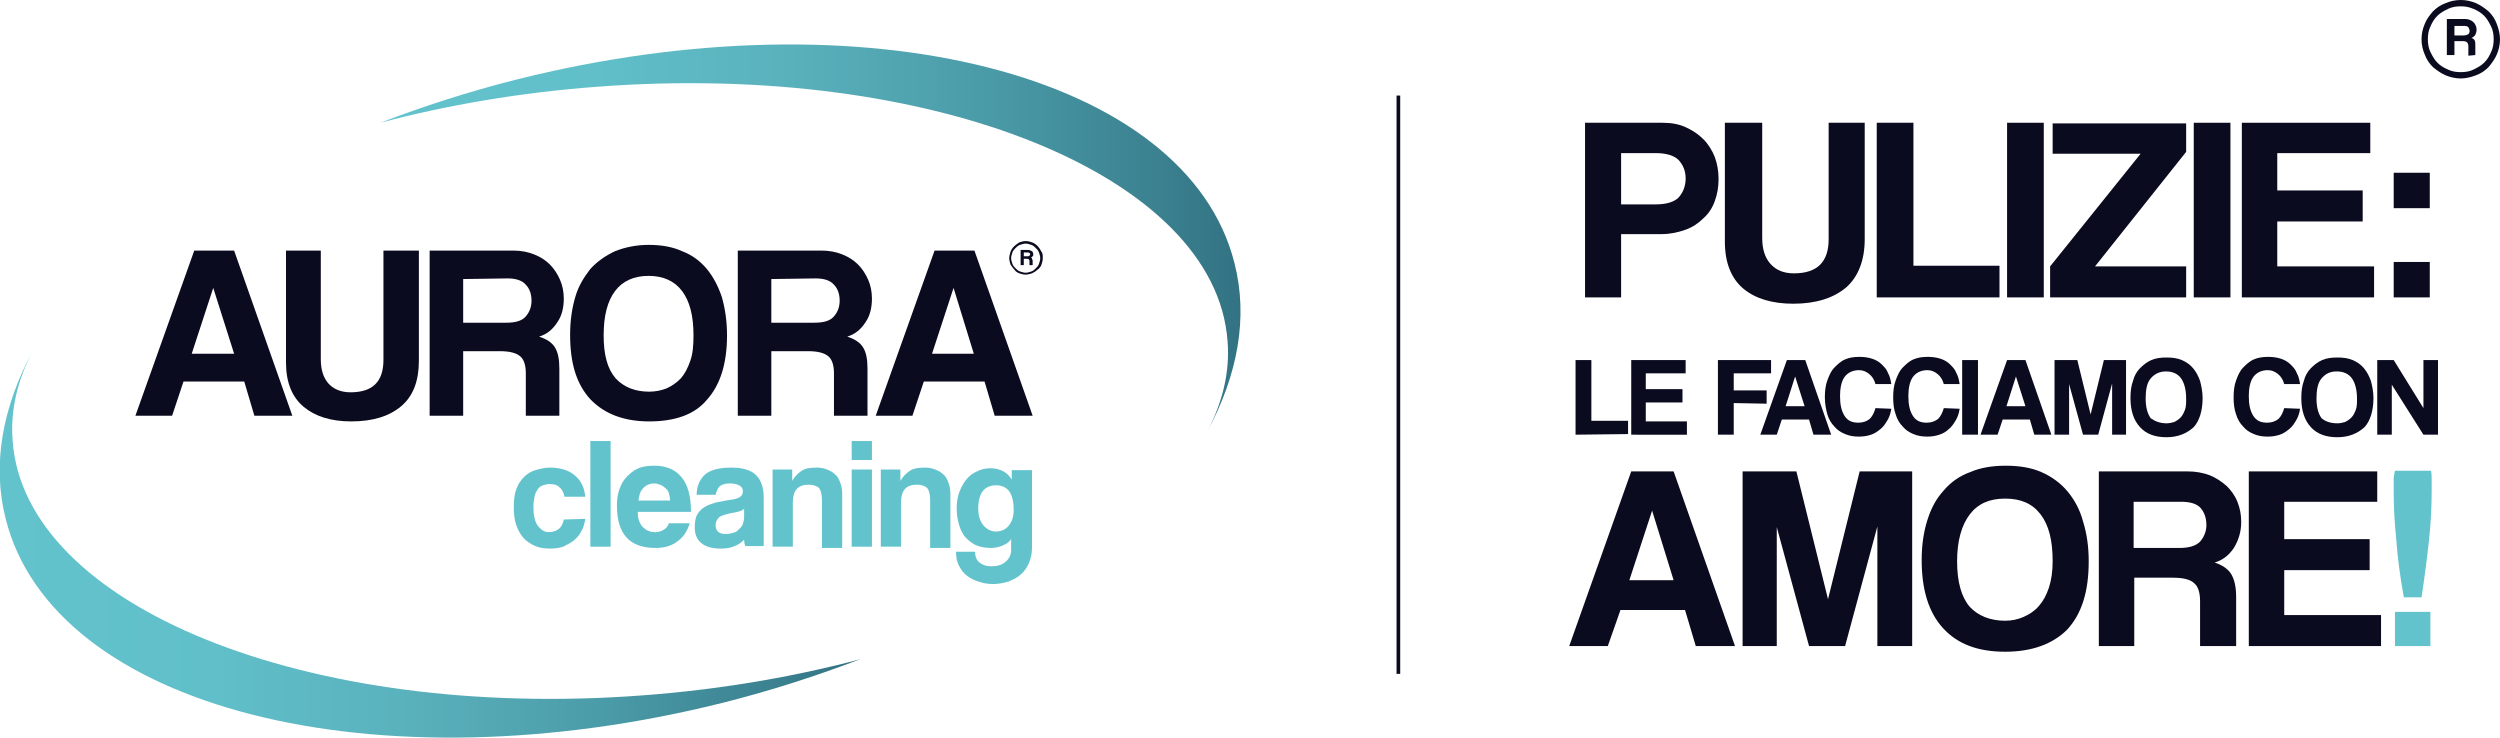
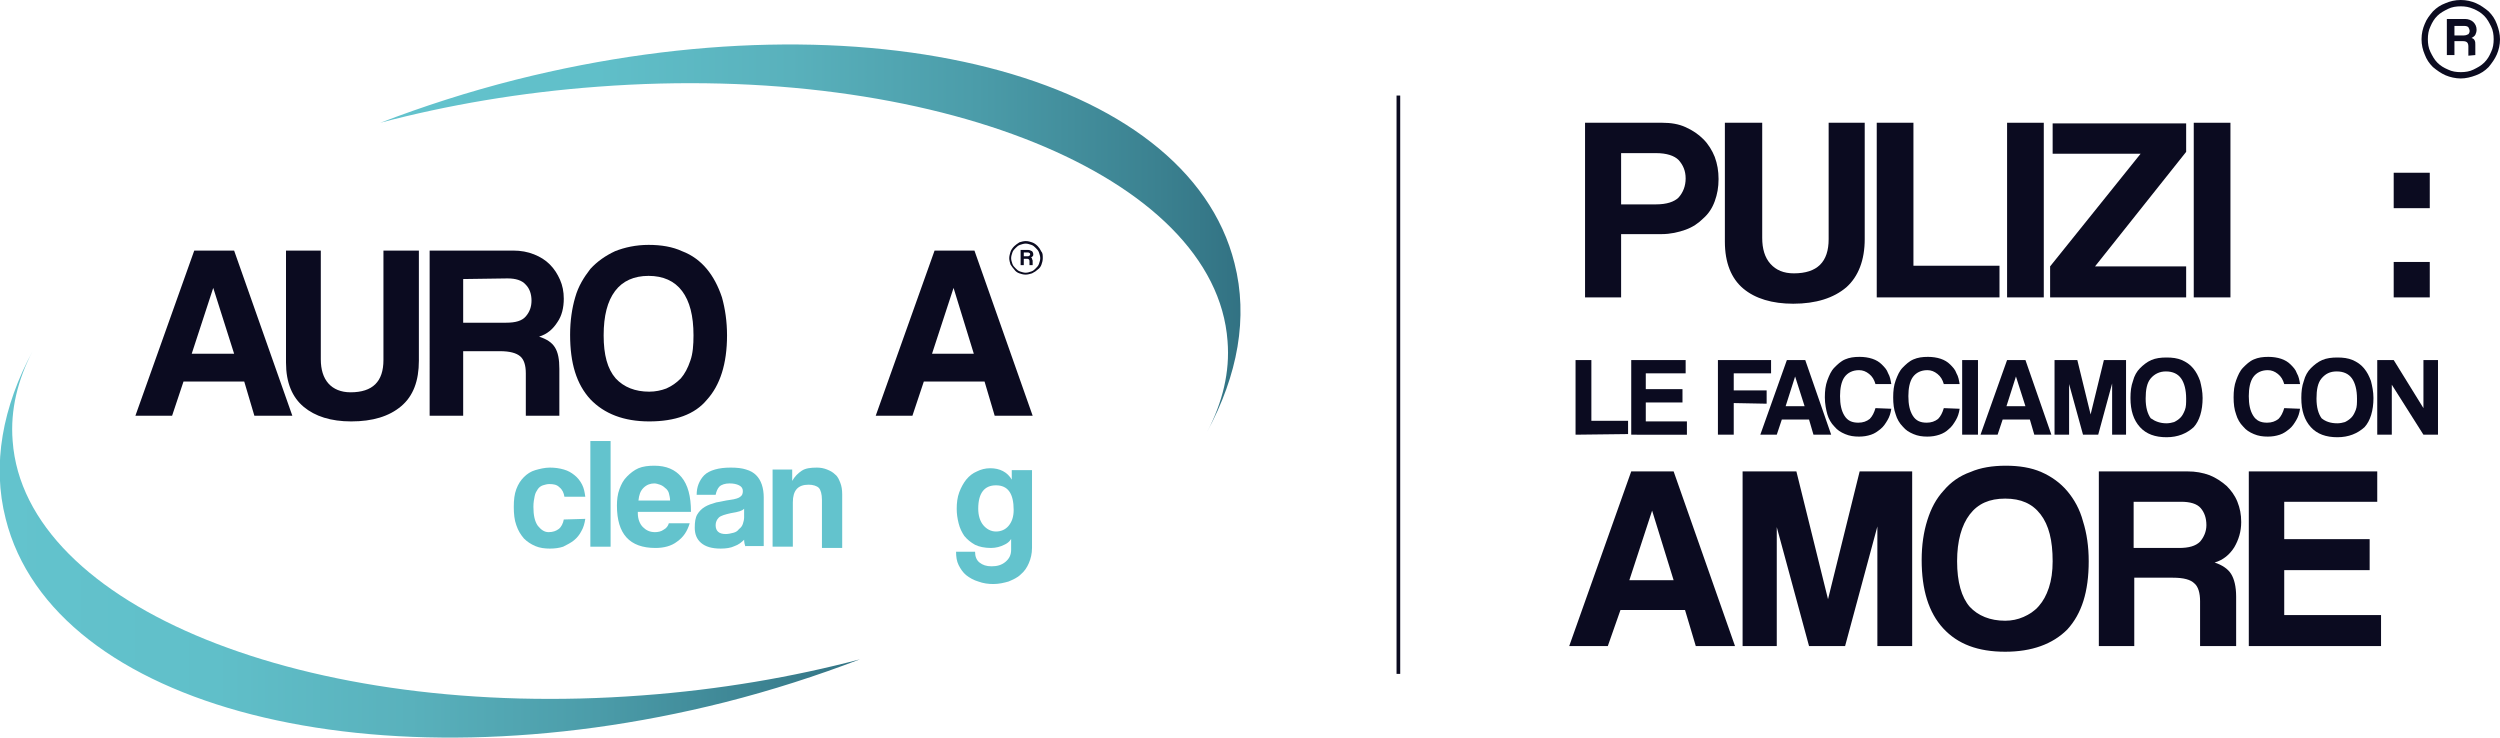
<svg xmlns="http://www.w3.org/2000/svg" version="1.1" id="Livello_1" x="0px" y="0px" viewBox="0 0 395.1 116.6" style="enable-background:new 0 0 395.1 116.6;" xml:space="preserve">
  <style type="text/css">
	.st0{fill:url(#SVGID_1_);}
	.st1{fill:url(#SVGID_2_);}
	.st2{fill:#0B0B20;}
	.st3{fill:#63C3CD;}
	.st4{fill:none;stroke:#0B0B20;stroke-width:0.58;stroke-miterlimit:10;}
</style>
  <g>
    <linearGradient id="SVGID_1_" gradientUnits="userSpaceOnUse" x1="0" y1="37.294" x2="135.95" y2="37.294" gradientTransform="matrix(1 0 0 -1 0 123.28)">
      <stop offset="0" style="stop-color:#63C3CD" />
      <stop offset="0.251" style="stop-color:#60BFC9" />
      <stop offset="0.477" style="stop-color:#59B1BC" />
      <stop offset="0.694" style="stop-color:#4B9CA9" />
      <stop offset="0.904" style="stop-color:#3B8190" />
      <stop offset="1" style="stop-color:#327283" />
    </linearGradient>
    <path class="st0" d="M2,69.7C1.6,64.8,2.8,60,5.2,55.4c-4.8,8.9-6.5,18-4.3,26.6c7.5,29.9,58.4,42.9,113.6,29   c7.5-1.9,14.6-4.2,21.4-6.8c-10.6,2.8-22.2,4.8-34.4,5.7C48.5,113.9,3.9,95.8,2,69.7z" />
    <linearGradient id="SVGID_2_" gradientUnits="userSpaceOnUse" x1="60.15" y1="85.667" x2="196.099" y2="85.667" gradientTransform="matrix(1 0 0 -1 0 123.28)">
      <stop offset="0" style="stop-color:#63C3CD" />
      <stop offset="0.251" style="stop-color:#60BFC9" />
      <stop offset="0.477" style="stop-color:#59B1BC" />
      <stop offset="0.694" style="stop-color:#4B9CA9" />
      <stop offset="0.904" style="stop-color:#3B8190" />
      <stop offset="1" style="stop-color:#327283" />
    </linearGradient>
    <path class="st1" d="M194,53.9c0.4,4.9-0.8,9.7-3.2,14.3c4.8-8.9,6.5-18,4.3-26.6c-7.5-29.9-58.4-42.9-113.6-29   c-7.5,1.9-14.6,4.2-21.4,6.8c10.6-2.8,22.2-4.8,34.4-5.7C147.6,9.7,192.1,27.8,194,53.9z" />
    <g>
      <path class="st2" d="M164.8,40.8c0,0.4-0.1,0.7-0.2,1c-0.1,0.3-0.3,0.6-0.6,0.8c-0.2,0.2-0.5,0.4-0.9,0.6c-0.3,0.1-0.7,0.2-1,0.2    c-0.4,0-0.7-0.1-1-0.2s-0.6-0.3-0.8-0.6c-0.2-0.2-0.4-0.5-0.6-0.8c-0.1-0.3-0.2-0.7-0.2-1s0.1-0.7,0.2-1c0.1-0.3,0.3-0.6,0.6-0.9    c0.2-0.2,0.5-0.4,0.8-0.6c0.3-0.1,0.7-0.2,1-0.2c0.4,0,0.7,0.1,1,0.2s0.6,0.3,0.9,0.6c0.2,0.2,0.4,0.5,0.6,0.9    C164.8,40,164.8,40.4,164.8,40.8z M164.4,40.8c0-0.3-0.1-0.6-0.2-0.9c-0.1-0.3-0.3-0.5-0.5-0.7s-0.4-0.4-0.7-0.5s-0.6-0.2-0.9-0.2    c-0.3,0-0.6,0.1-0.9,0.2c-0.3,0.1-0.5,0.3-0.7,0.5s-0.4,0.4-0.5,0.7c-0.1,0.3-0.2,0.6-0.2,0.9s0.1,0.6,0.2,0.9    c0.1,0.3,0.3,0.5,0.5,0.7s0.4,0.4,0.7,0.5s0.6,0.2,0.9,0.2c0.3,0,0.6-0.1,0.9-0.2c0.3-0.1,0.5-0.3,0.7-0.5s0.4-0.4,0.5-0.7    C164.3,41.4,164.4,41.1,164.4,40.8z M162.7,41.9v-0.6c0-0.1,0-0.2-0.1-0.3c-0.1-0.1-0.2-0.1-0.3-0.1h-0.5v1h-0.5v-2.4h1.2    c0.2,0,0.4,0.1,0.6,0.2c0.1,0.1,0.2,0.3,0.2,0.5c0,0.1,0,0.2-0.1,0.3c-0.1,0.1-0.2,0.2-0.3,0.2c0.1,0,0.2,0.1,0.2,0.2    s0.1,0.2,0.1,0.3v0.7C163.2,41.9,162.7,41.9,162.7,41.9z M161.8,39.8v0.7h0.6c0.1,0,0.2,0,0.3-0.1s0.1-0.1,0.1-0.2s0-0.2-0.1-0.2    c-0.1-0.1-0.1-0.1-0.3-0.1h-0.6V39.8z" />
    </g>
    <g>
      <g>
        <path class="st2" d="M40.2,65.7l-1.6-5.4H29l-1.8,5.4h-5.8l9.3-26.1H37l9.2,26.1H40.2z M33.7,45.5L33.7,45.5l-3.4,10.4H37     L33.7,45.5z" />
        <path class="st2" d="M60.6,39.6h5.6V57c0,3.2-0.9,5.6-2.8,7.2s-4.5,2.4-7.9,2.4c-3.2,0-5.7-0.8-7.5-2.3s-2.8-3.8-2.8-7V39.6h5.5     v17.2c0,1.6,0.4,2.9,1.2,3.8c0.8,0.9,2,1.4,3.5,1.4c3.5,0,5.2-1.7,5.2-5.1L60.6,39.6L60.6,39.6z" />
        <path class="st2" d="M83.1,65.7V59c0-1.3-0.3-2.2-0.9-2.7s-1.6-0.8-3.2-0.8h-5.8v10.2h-5.3V39.6h13.2c1.2,0,2.3,0.2,3.3,0.6     s1.8,0.9,2.5,1.6s1.2,1.5,1.6,2.4s0.6,1.9,0.6,3c0,1.4-0.3,2.7-1,3.7c-0.7,1.1-1.6,1.9-2.9,2.3c1.2,0.4,2,0.9,2.5,1.7     c0.5,0.8,0.7,1.9,0.7,3.4v7.4H83.1z M73.2,44.1V51H80c1.5,0,2.5-0.3,3.1-1s0.9-1.5,0.9-2.5s-0.3-1.9-0.9-2.5     c-0.6-0.7-1.6-1-2.9-1L73.2,44.1L73.2,44.1z" />
        <path class="st2" d="M102.6,66.6c-4,0-7.1-1.2-9.3-3.5c-2.2-2.4-3.2-5.7-3.2-10.2c0-2.2,0.3-4.2,0.8-5.9c0.5-1.8,1.4-3.2,2.4-4.5     c1.1-1.2,2.4-2.1,3.9-2.8c1.5-0.6,3.3-1,5.3-1c2,0,3.8,0.3,5.3,1c1.6,0.6,2.9,1.6,3.9,2.8c1,1.2,1.8,2.7,2.4,4.5     c0.5,1.8,0.8,3.8,0.8,6c0,4.5-1.1,7.9-3.2,10.2C109.8,65.5,106.7,66.6,102.6,66.6z M102.6,61.9c1,0,1.9-0.2,2.7-0.5     c0.9-0.4,1.6-0.9,2.3-1.6c0.6-0.7,1.1-1.6,1.5-2.8c0.4-1.1,0.5-2.5,0.5-4c0-3.1-0.6-5.4-1.8-7s-3-2.4-5.3-2.4s-4.1,0.8-5.3,2.4     c-1.2,1.6-1.8,3.9-1.8,7s0.6,5.3,1.9,6.8C98.6,61.2,100.4,61.9,102.6,61.9z" />
-         <path class="st2" d="M131.8,65.7V59c0-1.3-0.3-2.2-0.9-2.7c-0.6-0.5-1.6-0.8-3.2-0.8h-5.8v10.2h-5.3V39.6h13.2     c1.2,0,2.3,0.2,3.3,0.6s1.8,0.9,2.5,1.6s1.2,1.5,1.6,2.4c0.4,0.9,0.6,1.9,0.6,3c0,1.4-0.3,2.7-1,3.7c-0.7,1.1-1.6,1.9-2.9,2.3     c1.2,0.4,2,0.9,2.5,1.7c0.5,0.8,0.7,1.9,0.7,3.4v7.4H131.8z M121.9,44.1V51h6.8c1.5,0,2.5-0.3,3.1-1s0.9-1.5,0.9-2.5     s-0.3-1.9-0.9-2.5c-0.6-0.7-1.6-1-2.9-1L121.9,44.1L121.9,44.1z" />
        <path class="st2" d="M157.2,65.7l-1.6-5.4H146l-1.8,5.4h-5.8l9.3-26.1h6.3l9.2,26.1H157.2z M150.7,45.5L150.7,45.5l-3.4,10.4h6.6     L150.7,45.5z" />
      </g>
    </g>
    <g>
      <path class="st3" d="M92.5,82c-0.1,0.7-0.3,1.4-0.6,1.9c-0.3,0.6-0.7,1.1-1.2,1.5s-1.1,0.7-1.7,1c-0.6,0.2-1.3,0.3-2.1,0.3    c-0.8,0-1.6-0.1-2.3-0.4c-0.7-0.3-1.3-0.7-1.8-1.2c-0.5-0.6-0.9-1.2-1.2-2.1c-0.3-0.8-0.4-1.8-0.4-2.9s0.1-2,0.4-2.8    s0.7-1.4,1.2-1.9s1.1-0.9,1.8-1.1c0.7-0.2,1.5-0.4,2.3-0.4s1.5,0.1,2.2,0.3c0.7,0.2,1.2,0.5,1.7,0.9s0.9,0.9,1.2,1.5    c0.3,0.6,0.4,1.2,0.5,1.9h-3.3c-0.1-0.6-0.3-1.1-0.8-1.5c-0.4-0.4-0.9-0.5-1.6-0.5c-0.3,0-0.7,0.1-1,0.2S85.2,77,85,77.3    c-0.2,0.3-0.4,0.6-0.5,1.1s-0.2,1-0.2,1.7c0,1.3,0.2,2.3,0.7,3c0.5,0.6,1,1,1.7,1s1.2-0.2,1.6-0.5s0.7-0.9,0.8-1.5L92.5,82    L92.5,82z" />
      <path class="st3" d="M93.3,86.4V69.7h3.2v16.7H93.3z" />
      <path class="st3" d="M100.8,81.1c0,0.9,0.3,1.7,0.8,2.2s1.1,0.8,1.9,0.8c0.5,0,1-0.1,1.4-0.4c0.4-0.2,0.7-0.6,0.8-1h3.3    c-0.4,1.3-1,2.2-2,2.9c-0.9,0.7-2.1,1-3.4,1c-4.1,0-6.1-2.2-6.1-6.7c0-0.9,0.1-1.8,0.4-2.6c0.3-0.8,0.6-1.4,1.2-2    c0.5-0.5,1.1-1,1.8-1.3c0.7-0.3,1.6-0.4,2.5-0.4c1.9,0,3.3,0.6,4.3,1.8c1,1.2,1.5,3,1.5,5.5h-8.4V81.1z M105.9,79.1    c0-0.4-0.1-0.8-0.2-1.2c-0.1-0.3-0.3-0.6-0.6-0.8c-0.2-0.2-0.5-0.4-0.8-0.5s-0.6-0.2-0.9-0.2c-0.6,0-1.2,0.2-1.7,0.7    s-0.7,1.1-0.8,2H105.9z" />
      <path class="st3" d="M117.8,86.4c-0.1-0.3-0.2-0.7-0.2-1.1c-0.4,0.4-0.9,0.8-1.5,1c-0.6,0.3-1.4,0.4-2.2,0.4    c-1.4,0-2.4-0.3-3.1-0.9c-0.7-0.6-1-1.4-1-2.4c0-0.9,0.1-1.6,0.4-2.1c0.3-0.5,0.7-0.9,1.2-1.2c0.5-0.3,1.1-0.5,1.8-0.7    c0.7-0.1,1.4-0.3,2.2-0.4s1.4-0.3,1.6-0.5c0.3-0.2,0.4-0.5,0.4-0.9s-0.2-0.7-0.6-0.9c-0.4-0.2-0.9-0.3-1.5-0.3    c-0.7,0-1.3,0.2-1.6,0.5s-0.5,0.8-0.6,1.3h-3c0-0.6,0.1-1.2,0.3-1.7s0.5-1,0.9-1.4s1-0.7,1.7-0.9c0.7-0.2,1.5-0.3,2.5-0.3    s1.8,0.1,2.4,0.3c0.7,0.2,1.2,0.5,1.6,0.9c0.4,0.4,0.7,0.9,0.9,1.5s0.3,1.3,0.3,2v7.7h-2.9V86.4z M117.6,80.4    c-0.2,0.2-0.4,0.3-0.7,0.4s-0.8,0.2-1.4,0.3c-0.9,0.2-1.6,0.4-1.9,0.7c-0.3,0.3-0.5,0.7-0.5,1.2c0,0.9,0.5,1.4,1.6,1.4    c0.4,0,0.8-0.1,1.2-0.2s0.7-0.3,0.9-0.6c0.3-0.2,0.5-0.5,0.6-0.8s0.2-0.7,0.2-1L117.6,80.4z" />
      <path class="st3" d="M129.9,86.4V79c0-0.9-0.2-1.6-0.5-1.9s-0.9-0.5-1.6-0.5c-1.7,0-2.5,0.9-2.5,2.8v7h-3.2V74.2h3.1V76    c0.4-0.7,0.9-1.2,1.5-1.6s1.4-0.5,2.4-0.5c0.6,0,1.1,0.1,1.6,0.3c0.5,0.2,0.9,0.4,1.3,0.8c0.4,0.3,0.6,0.8,0.8,1.3    s0.3,1.1,0.3,1.8v8.5h-3.2V86.4z" />
-       <path class="st3" d="M134.6,72.7v-3h3.2v3H134.6z M134.6,86.4V74.2h3.2v12.2H134.6z" />
-       <path class="st3" d="M147,86.4V79c0-0.9-0.2-1.6-0.5-1.9s-0.9-0.5-1.6-0.5c-1.7,0-2.5,0.9-2.5,2.8v7h-3.2V74.2h3.1V76    c0.4-0.7,0.9-1.2,1.5-1.6s1.4-0.5,2.4-0.5c0.6,0,1.1,0.1,1.6,0.3c0.5,0.2,0.9,0.4,1.3,0.8c0.4,0.3,0.6,0.8,0.8,1.3    s0.3,1.1,0.3,1.8v8.5H147V86.4z" />
      <path class="st3" d="M160,84.8c-0.2,0.5-0.6,1-1.3,1.3c-0.6,0.3-1.3,0.5-2.1,0.5c-1,0-1.9-0.2-2.5-0.5c-0.7-0.4-1.2-0.8-1.7-1.4    c-0.4-0.6-0.7-1.2-0.9-2s-0.3-1.5-0.3-2.3c0-0.9,0.1-1.8,0.4-2.6c0.3-0.8,0.7-1.5,1.1-2c0.5-0.6,1-1,1.7-1.3    c0.6-0.3,1.3-0.5,2.1-0.5c1.5,0,2.7,0.6,3.4,1.8v-1.5h3.2v12.3c0,0.9-0.2,1.7-0.5,2.4s-0.7,1.3-1.3,1.8c-0.5,0.5-1.2,0.8-1.9,1.1    c-0.7,0.2-1.5,0.4-2.4,0.4c-0.8,0-1.6-0.1-2.4-0.4c-0.7-0.2-1.4-0.6-1.9-1s-0.9-1-1.2-1.6s-0.4-1.3-0.4-2.1h3    c0,0.7,0.2,1.3,0.7,1.7s1.1,0.6,1.9,0.6c0.9,0,1.6-0.2,2.2-0.7c0.6-0.5,0.9-1.1,0.9-1.9v-2.1H160z M157.4,84c0.8,0,1.5-0.3,2-0.9    s0.8-1.4,0.8-2.5c0-2.6-0.9-3.9-2.8-3.9c-1.8,0-2.8,1.2-2.8,3.7c0,1.1,0.3,2,0.8,2.6C155.9,83.6,156.6,84,157.4,84z" />
    </g>
    <g>
      <g>
        <path class="st2" d="M250.5,47V19.4h12.2c1.4,0,2.6,0.2,3.7,0.7s2,1.1,2.8,1.9c0.8,0.8,1.4,1.8,1.8,2.8c0.4,1.1,0.6,2.2,0.6,3.5     s-0.2,2.4-0.6,3.5s-1,2-1.8,2.7c-0.8,0.8-1.7,1.4-2.8,1.8S264,37,262.6,37h-6.4v10H250.5z M261.7,32.3c1.7,0,2.9-0.4,3.6-1.1     c0.7-0.8,1.1-1.8,1.1-3s-0.4-2.1-1.1-2.9c-0.7-0.7-1.9-1.1-3.6-1.1h-5.5v8.1H261.7z" />
        <path class="st2" d="M288.8,19.4h5.9v18.4c0,3.3-1,5.9-2.9,7.6c-2,1.7-4.8,2.6-8.4,2.6c-3.3,0-6-0.8-7.9-2.4s-2.9-4.1-2.9-7.4     V19.4h5.9v18.2c0,1.7,0.4,3.1,1.3,4.1s2.1,1.5,3.7,1.5c3.7,0,5.5-1.8,5.5-5.4V19.4H288.8z" />
        <path class="st2" d="M296.6,47V19.4h5.8V42H316v5H296.6z" />
        <path class="st2" d="M317.2,47V19.4h5.8V47H317.2z" />
        <path class="st2" d="M324,47v-4.9l14.3-17.8h-13.9v-4.8h21.1V24l-14.4,18.1h14.4V47H324z" />
        <path class="st2" d="M346.7,47V19.4h5.8V47H346.7z" />
-         <path class="st2" d="M354.3,47V19.4h20.3v4.8h-14.7v5.9h13.5V35h-13.5v7.1h15.3V47H354.3z" />
-         <path class="st2" d="M378.3,32.9v-5.6h5.7v5.6H378.3z M378.3,47v-5.6h5.7V47H378.3z" />
+         <path class="st2" d="M378.3,32.9v-5.6h5.7v5.6H378.3z M378.3,47v-5.6h5.7V47H378.3" />
        <path class="st2" d="M249,68.7V56.9h2.5v9.6h5.8v2.1L249,68.7L249,68.7z" />
        <path class="st2" d="M257.8,68.7V56.9h8.6V59h-6.3v2.5h5.8v2.1h-5.8v3h6.5v2.1H257.8z" />
        <path class="st2" d="M274,63.7v5h-2.5V56.9h8.4V59H274v2.7h5.2v2.1L274,63.7L274,63.7z" />
        <path class="st2" d="M286.6,68.7l-0.7-2.4h-4.3l-0.8,2.4h-2.6l4.2-11.8h2.9l4.1,11.8H286.6z M283.7,59.5L283.7,59.5l-1.5,4.7h3     L283.7,59.5z" />
        <path class="st2" d="M298.9,64.6c-0.1,0.7-0.3,1.3-0.6,1.8c-0.3,0.5-0.6,1-1.1,1.4s-0.9,0.7-1.5,0.9c-0.6,0.2-1.2,0.3-1.9,0.3     c-0.8,0-1.5-0.1-2.2-0.4s-1.2-0.6-1.7-1.2c-0.5-0.5-0.9-1.2-1.1-1.9s-0.4-1.7-0.4-2.7s0.1-1.9,0.4-2.7c0.3-0.8,0.6-1.5,1.1-2     s1-1,1.7-1.3s1.4-0.4,2.3-0.4c0.7,0,1.4,0.1,2,0.3s1.1,0.5,1.5,0.9s0.8,0.8,1,1.4c0.3,0.5,0.4,1.1,0.5,1.7h-2.5     c-0.2-0.7-0.5-1.2-1-1.6s-1-0.6-1.6-0.6c-1,0-1.8,0.4-2.3,1.1s-0.7,1.8-0.7,3c0,1.3,0.2,2.3,0.7,3.1s1.2,1.1,2.2,1.1     c0.7,0,1.3-0.2,1.8-0.6c0.4-0.4,0.7-1,0.9-1.7L298.9,64.6L298.9,64.6z" />
        <path class="st2" d="M309.7,64.6c-0.1,0.7-0.3,1.3-0.6,1.8c-0.3,0.5-0.6,1-1.1,1.4c-0.4,0.4-0.9,0.7-1.5,0.9s-1.2,0.3-1.9,0.3     c-0.8,0-1.5-0.1-2.2-0.4s-1.2-0.6-1.7-1.2c-0.5-0.5-0.9-1.2-1.1-1.9c-0.3-0.8-0.4-1.7-0.4-2.7s0.1-1.9,0.4-2.7     c0.3-0.8,0.6-1.5,1.1-2s1-1,1.7-1.3s1.4-0.4,2.3-0.4c0.7,0,1.4,0.1,2,0.3s1.1,0.5,1.5,0.9s0.8,0.8,1,1.4c0.3,0.5,0.4,1.1,0.5,1.7     h-2.5c-0.2-0.7-0.5-1.2-1-1.6s-1-0.6-1.6-0.6c-1,0-1.8,0.4-2.3,1.1s-0.7,1.8-0.7,3c0,1.3,0.2,2.3,0.7,3.1s1.2,1.1,2.2,1.1     c0.7,0,1.3-0.2,1.8-0.6c0.4-0.4,0.7-1,0.9-1.7L309.7,64.6L309.7,64.6z" />
        <path class="st2" d="M310.1,68.7V56.9h2.5v11.8C312.6,68.7,310.1,68.7,310.1,68.7z" />
        <path class="st2" d="M321.5,68.7l-0.7-2.4h-4.3l-0.8,2.4H313l4.2-11.8h2.9l4.1,11.8H321.5z M318.6,59.5L318.6,59.5l-1.5,4.7h3     L318.6,59.5z" />
        <path class="st2" d="M333.8,68.7v-8.1l-2.2,8.1h-2.4l-2.2-8v8h-2.3V56.9h3.6l2.1,8.6l2.1-8.6h3.5v11.8     C336,68.7,333.8,68.7,333.8,68.7z" />
        <path class="st2" d="M342.4,69.1c-1.8,0-3.2-0.5-4.2-1.6s-1.5-2.6-1.5-4.6c0-1,0.1-1.9,0.4-2.7c0.2-0.8,0.6-1.5,1.1-2     s1.1-1,1.8-1.3c0.7-0.3,1.5-0.4,2.4-0.4s1.7,0.1,2.4,0.4c0.7,0.3,1.3,0.7,1.8,1.3c0.5,0.6,0.8,1.2,1.1,2c0.2,0.8,0.4,1.7,0.4,2.7     c0,2-0.5,3.6-1.4,4.6C345.6,68.5,344.2,69.1,342.4,69.1z M342.4,66.9c0.4,0,0.9-0.1,1.2-0.2c0.4-0.2,0.7-0.4,1-0.7     c0.3-0.3,0.5-0.7,0.7-1.2s0.2-1.1,0.2-1.8c0-1.4-0.3-2.5-0.8-3.2s-1.3-1.1-2.4-1.1c-1,0-1.8,0.4-2.4,1.1s-0.8,1.8-0.8,3.2     c0,1.4,0.3,2.4,0.8,3.1C340.6,66.6,341.4,66.9,342.4,66.9z" />
        <path class="st2" d="M363.5,64.6c-0.1,0.7-0.3,1.3-0.6,1.8c-0.3,0.5-0.6,1-1.1,1.4s-0.9,0.7-1.5,0.9c-0.6,0.2-1.2,0.3-1.9,0.3     c-0.8,0-1.5-0.1-2.2-0.4s-1.2-0.6-1.7-1.2c-0.5-0.5-0.9-1.2-1.1-1.9c-0.3-0.8-0.4-1.7-0.4-2.7s0.1-1.9,0.4-2.7     c0.3-0.8,0.6-1.5,1.1-2s1-1,1.7-1.3s1.4-0.4,2.3-0.4c0.7,0,1.4,0.1,2,0.3s1.1,0.5,1.5,0.9s0.8,0.8,1,1.4c0.3,0.5,0.4,1.1,0.5,1.7     H361c-0.2-0.7-0.5-1.2-1-1.6s-1-0.6-1.6-0.6c-1,0-1.8,0.4-2.3,1.1s-0.7,1.8-0.7,3c0,1.3,0.2,2.3,0.7,3.1s1.2,1.1,2.2,1.1     c0.7,0,1.3-0.2,1.8-0.6c0.4-0.4,0.7-1,0.9-1.7L363.5,64.6L363.5,64.6z" />
        <path class="st2" d="M369.4,69.1c-1.8,0-3.2-0.5-4.2-1.6s-1.5-2.6-1.5-4.6c0-1,0.1-1.9,0.4-2.7c0.2-0.8,0.6-1.5,1.1-2     s1.1-1,1.8-1.3c0.7-0.3,1.5-0.4,2.4-0.4s1.7,0.1,2.4,0.4c0.7,0.3,1.3,0.7,1.8,1.3c0.5,0.6,0.8,1.2,1.1,2c0.2,0.8,0.4,1.7,0.4,2.7     c0,2-0.5,3.6-1.4,4.6C372.6,68.5,371.2,69.1,369.4,69.1z M369.4,66.9c0.4,0,0.9-0.1,1.2-0.2c0.4-0.2,0.7-0.4,1-0.7     c0.3-0.3,0.5-0.7,0.7-1.2s0.2-1.1,0.2-1.8c0-1.4-0.3-2.5-0.8-3.2s-1.3-1.1-2.4-1.1s-1.8,0.4-2.4,1.1s-0.8,1.8-0.8,3.2     c0,1.4,0.3,2.4,0.8,3.1C367.5,66.6,368.3,66.9,369.4,66.9z" />
        <path class="st2" d="M383,68.7l-5-7.9v7.9h-2.3V56.9h2.6l4.7,7.6v-7.6h2.3v11.8C385.3,68.7,383,68.7,383,68.7z" />
        <path class="st2" d="M268,102.1l-1.7-5.7h-10.2l-2,5.7H248l9.8-27.6h6.7l9.7,27.6H268z M261.1,80.7L261.1,80.7l-3.6,11h7     L261.1,80.7z" />
        <path class="st2" d="M296.7,102.1V83.2l-5.1,18.9h-5.7l-5.1-18.8v18.8h-5.4V74.5h8.5l5,20.2l5-20.2h8.3v27.6L296.7,102.1     L296.7,102.1z" />
        <path class="st2" d="M316.9,103c-4.3,0-7.5-1.2-9.8-3.7s-3.4-6.1-3.4-10.8c0-2.3,0.3-4.4,0.9-6.3s1.4-3.4,2.6-4.7     c1.1-1.3,2.5-2.3,4.2-2.9c1.6-0.7,3.5-1,5.6-1s4,0.3,5.6,1s3,1.7,4.1,3s2,2.9,2.5,4.8c0.6,1.9,0.9,4,0.9,6.3     c0,4.8-1.1,8.3-3.4,10.8C324.4,101.8,321.1,103,316.9,103z M316.9,98.1c1,0,2-0.2,2.9-0.6c0.9-0.4,1.7-0.9,2.4-1.7     c0.7-0.8,1.2-1.7,1.6-2.9s0.6-2.6,0.6-4.2c0-3.3-0.6-5.7-1.9-7.4c-1.3-1.7-3.1-2.5-5.6-2.5s-4.3,0.8-5.6,2.5     c-1.3,1.7-2,4.2-2,7.4c0,3.3,0.7,5.7,2,7.2C312.6,97.3,314.5,98.1,316.9,98.1z" />
        <path class="st2" d="M347.7,102.1V95c0-1.3-0.3-2.3-0.9-2.8c-0.6-0.6-1.7-0.9-3.4-0.9h-6.1v10.8h-5.6V74.5h14     c1.3,0,2.4,0.2,3.5,0.6c1,0.4,1.9,1,2.7,1.7c0.7,0.7,1.3,1.5,1.7,2.5s0.6,2,0.6,3.2c0,1.5-0.4,2.8-1.1,4c-0.7,1.1-1.7,2-3.1,2.4     c1.2,0.4,2.1,1,2.6,1.8s0.8,2,0.8,3.6v7.8H347.7z M337.2,79.3v7.3h7.2c1.5,0,2.6-0.3,3.3-1c0.6-0.7,1-1.6,1-2.6     c0-1.1-0.3-2-0.9-2.7s-1.7-1-3.1-1C344.7,79.3,337.2,79.3,337.2,79.3z" />
        <path class="st2" d="M355.4,102.1V74.5h20.3v4.8H361v5.9h13.5v4.9H361v7.1h15.3v4.9H355.4z" />
-         <path class="st3" d="M379.9,94.4c-0.6-3.3-1-6.4-1.2-9.2c-0.3-2.8-0.4-5.4-0.4-7.8c0-0.6,0-1.1,0-1.6s0.1-1,0.2-1.4h5.7     c0.1,0.5,0.1,1,0.1,1.5s0,1,0,1.6c0,2.3-0.1,4.9-0.4,7.7s-0.7,5.9-1.2,9.2H379.9z M378.5,102.1v-5.4h5.6v5.4H378.5z" />
      </g>
      <line class="st4" x1="221" y1="15.1" x2="221" y2="106.5" />
    </g>
  </g>
  <g>
    <path class="st2" d="M395.1,6.2c0,0.9-0.2,1.7-0.5,2.4s-0.8,1.4-1.3,2c-0.6,0.6-1.2,1-2,1.3s-1.6,0.5-2.4,0.5s-1.7-0.2-2.4-0.5   c-0.7-0.3-1.4-0.8-2-1.3c-0.6-0.6-1-1.2-1.3-2c-0.3-0.7-0.5-1.5-0.5-2.4s0.2-1.7,0.5-2.4c0.3-0.8,0.8-1.4,1.3-2   c0.6-0.6,1.2-1,2-1.3c0.7-0.3,1.5-0.5,2.4-0.5s1.7,0.2,2.4,0.5s1.4,0.8,2,1.3c0.6,0.6,1,1.2,1.3,2S395.1,5.4,395.1,6.2z M394.1,6.2   c0-0.7-0.1-1.4-0.4-2s-0.6-1.2-1.1-1.7s-1-0.8-1.7-1.1s-1.3-0.4-2-0.4s-1.4,0.1-2,0.4c-0.6,0.3-1.2,0.6-1.7,1.1s-0.8,1-1.1,1.7   c-0.3,0.6-0.4,1.3-0.4,2s0.1,1.4,0.4,2s0.6,1.2,1.1,1.7s1,0.8,1.7,1.1c0.6,0.3,1.3,0.4,2,0.4s1.4-0.1,2-0.4s1.2-0.6,1.7-1.1   s0.8-1,1.1-1.7C394,7.6,394.1,6.9,394.1,6.2z M390.1,8.8V7.3c0-0.3-0.1-0.5-0.2-0.6s-0.3-0.2-0.7-0.2h-1.3v2.2h-1.2V3h2.9   c0.5,0,1,0.2,1.3,0.5s0.5,0.7,0.5,1.2c0,0.3-0.1,0.6-0.2,0.8s-0.4,0.4-0.6,0.5c0.3,0.1,0.4,0.2,0.5,0.4s0.1,0.4,0.1,0.7v1.6   L390.1,8.8L390.1,8.8z M387.9,4.1v1.5h1.5c0.3,0,0.5-0.1,0.7-0.2c0.1-0.1,0.2-0.3,0.2-0.5s-0.1-0.4-0.2-0.6   c-0.1-0.1-0.3-0.2-0.6-0.2H387.9z" />
  </g>
</svg>